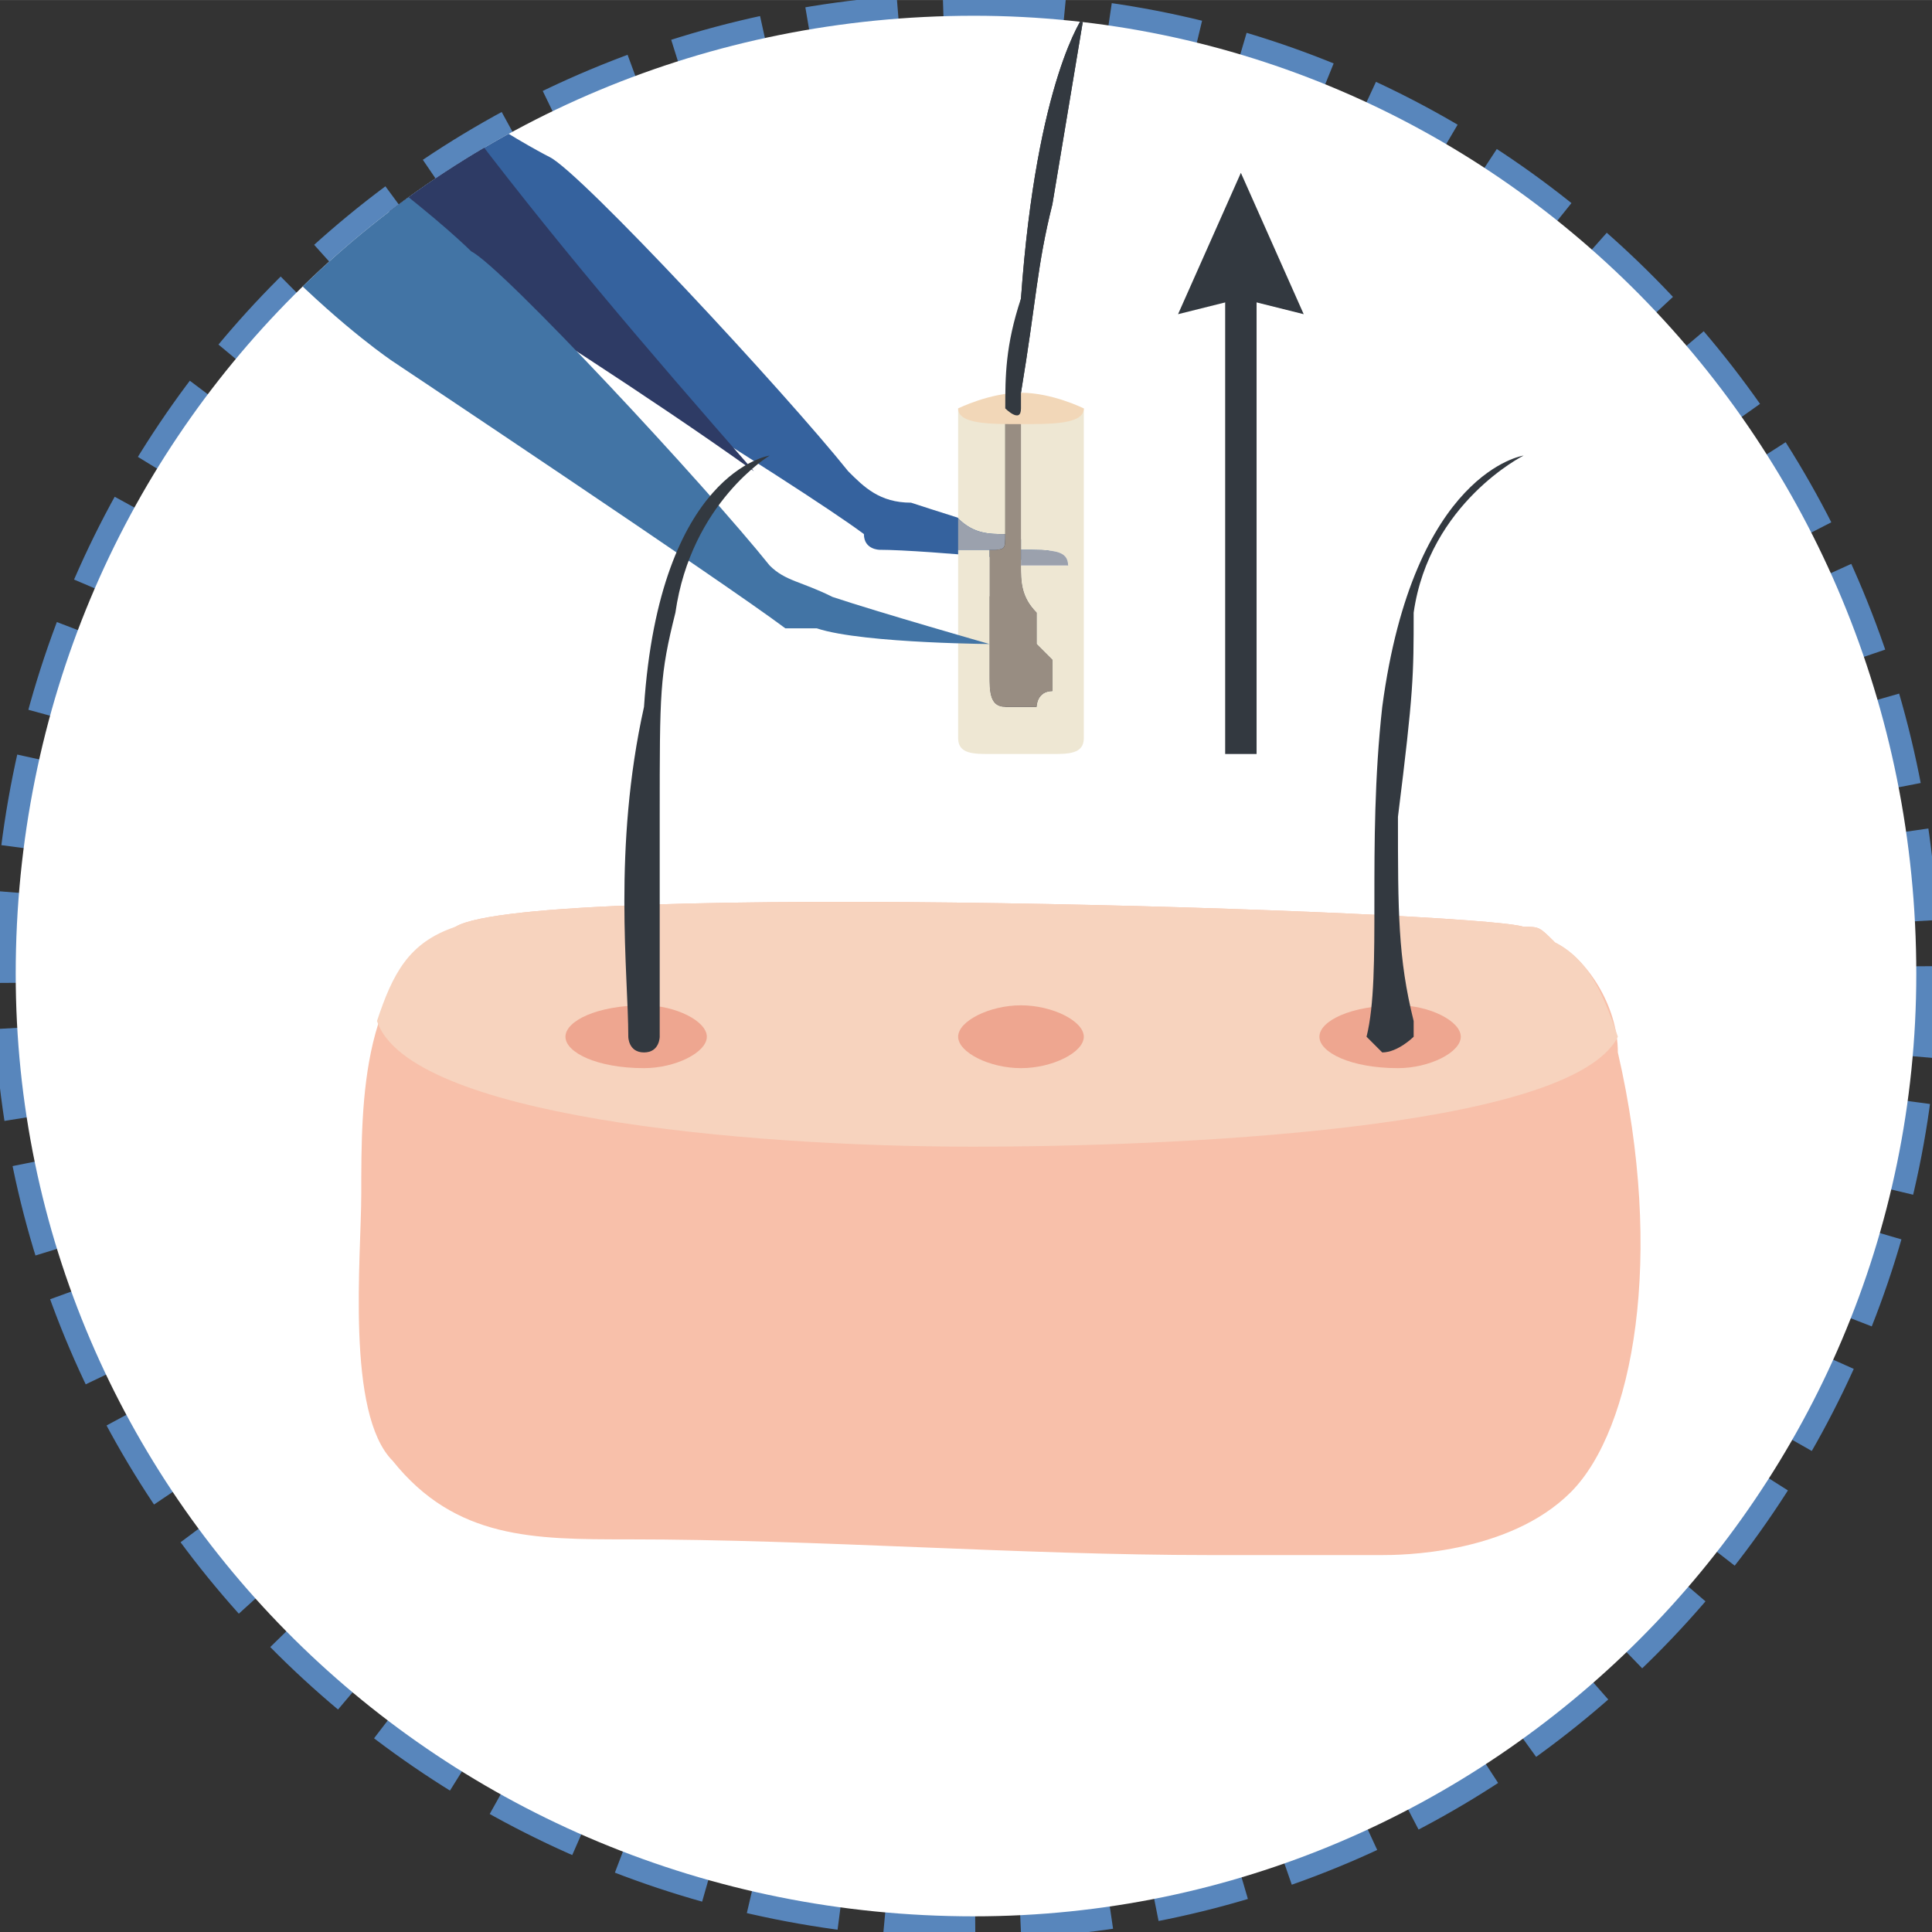
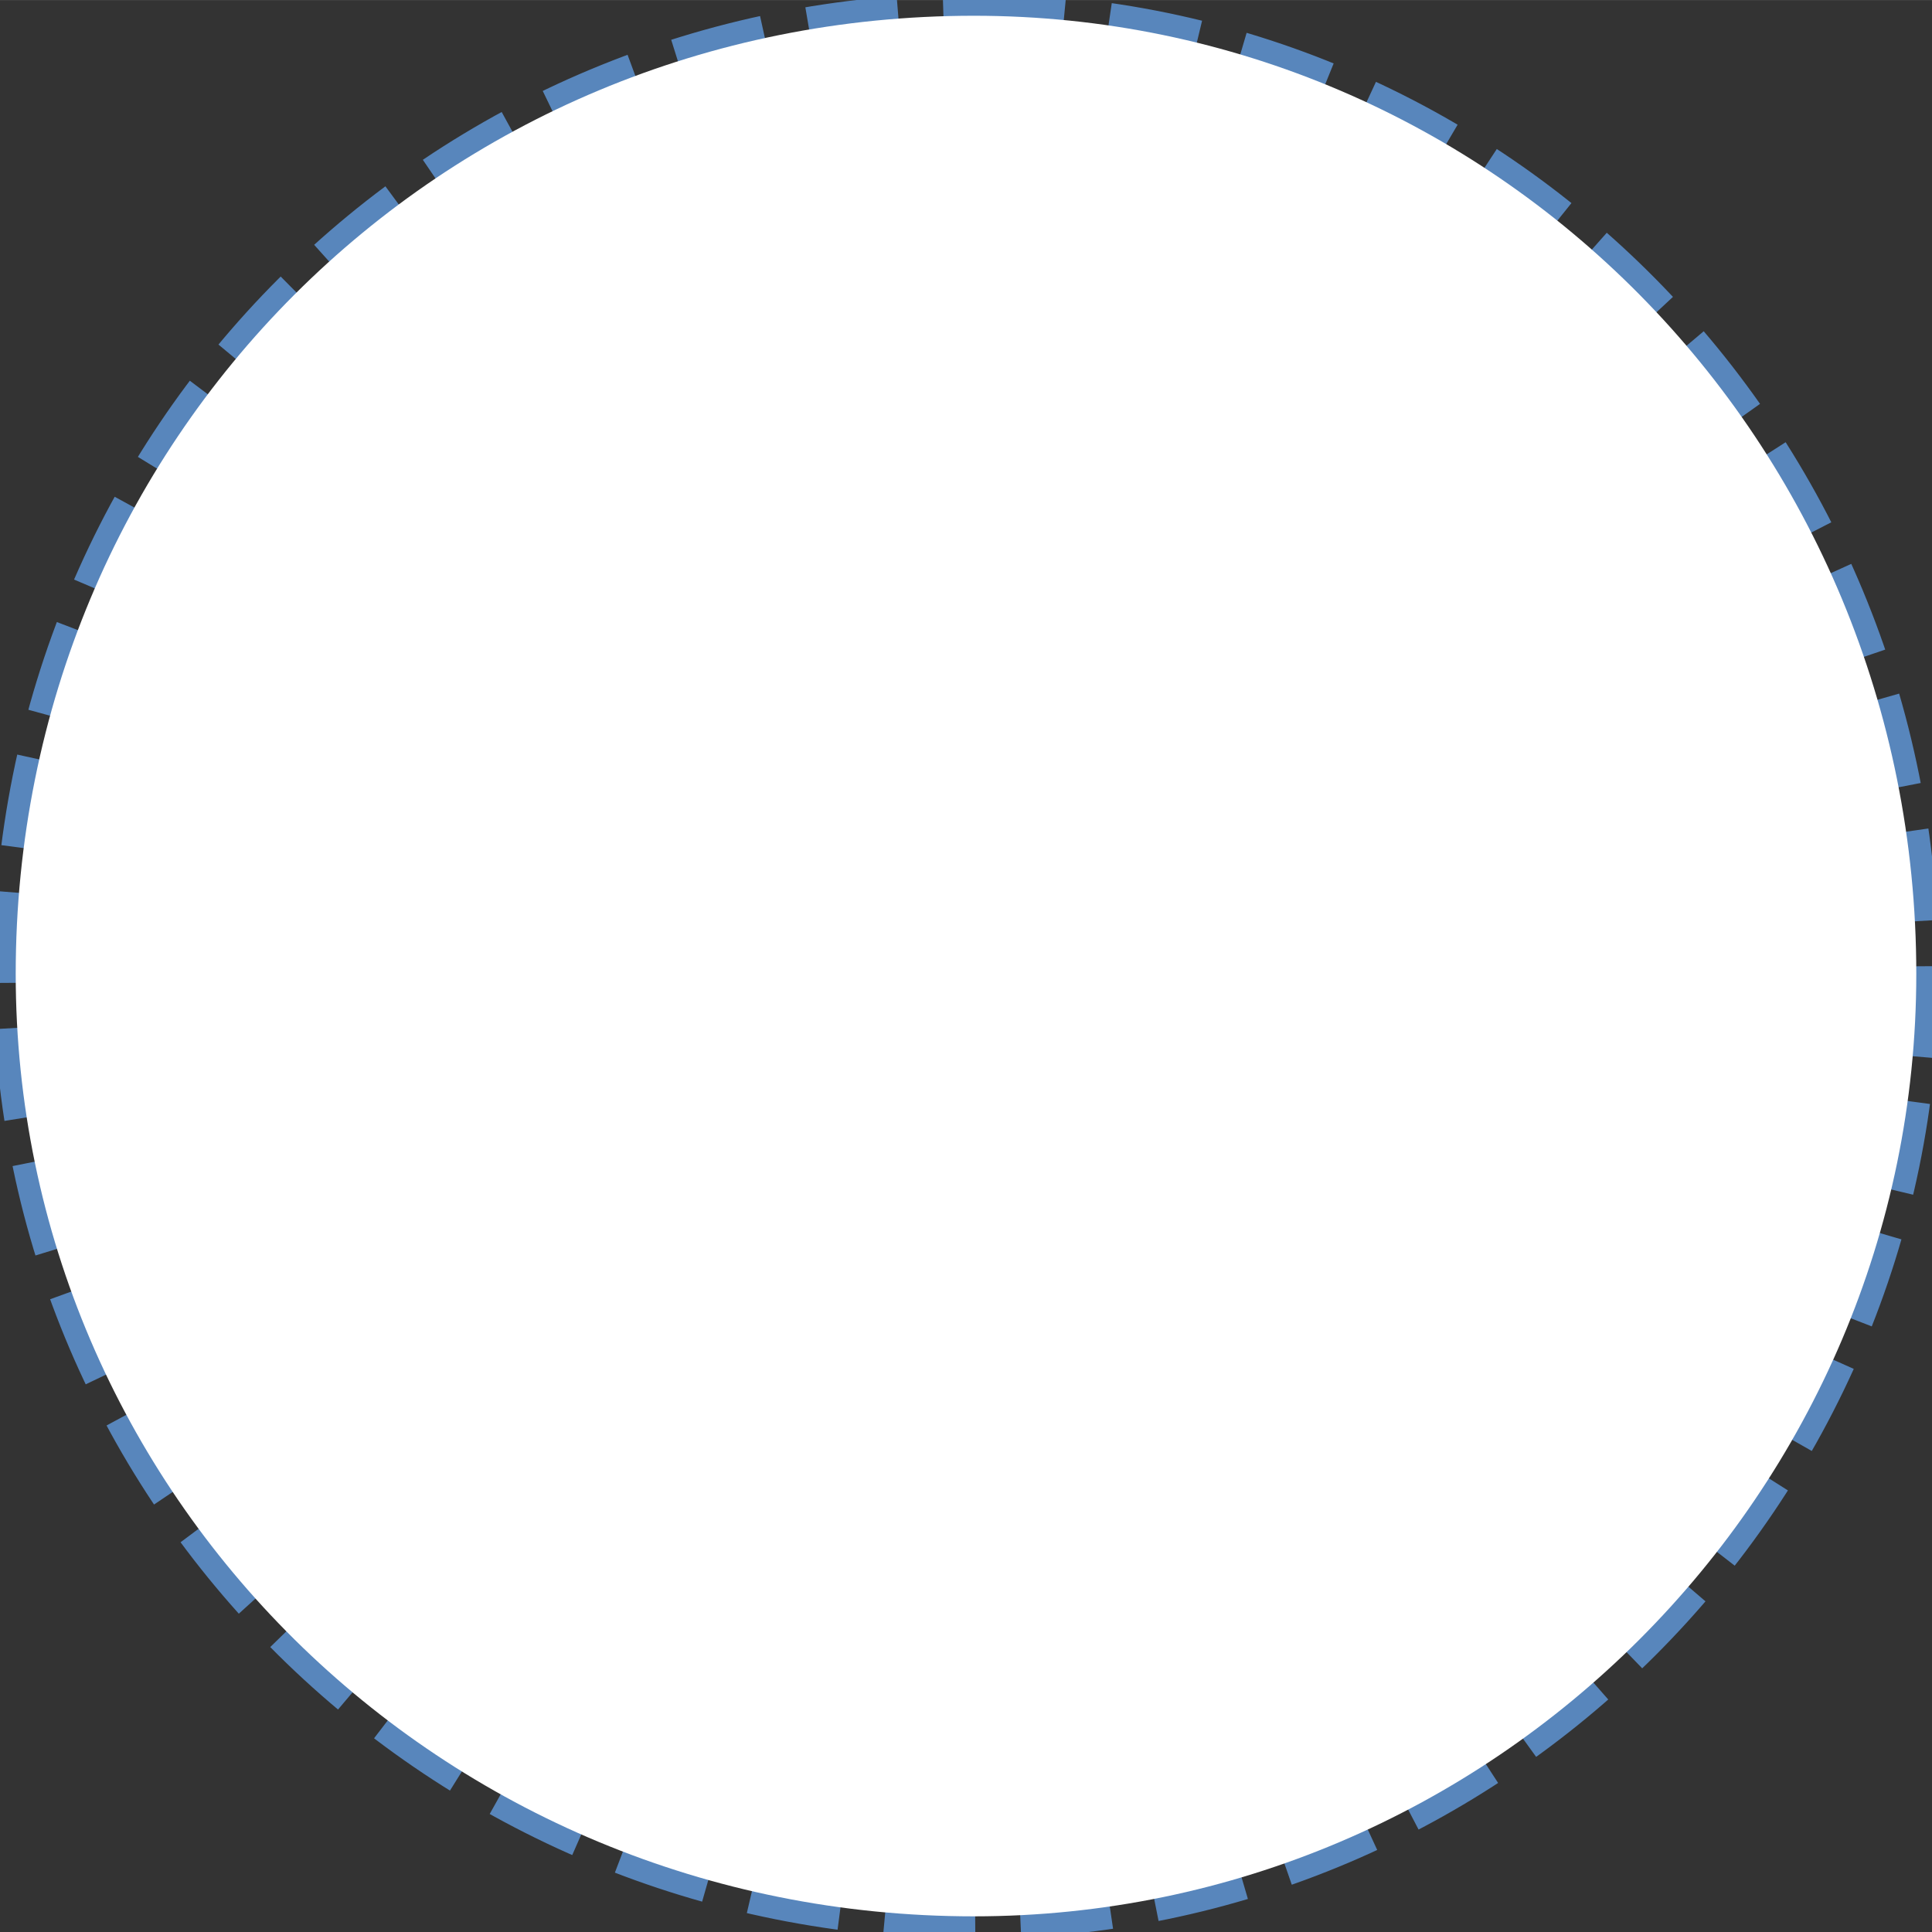
<svg xmlns="http://www.w3.org/2000/svg" xml:space="preserve" width="42.937mm" height="42.939mm" version="1.1" style="shape-rendering:geometricPrecision; text-rendering:geometricPrecision; image-rendering:optimizeQuality; fill-rule:evenodd; clip-rule:evenodd" viewBox="0 0 123 123">
  <rect x="0" y="0" width="123" height="123" fill="#333333" stroke="none" />
  <defs>
    <style type="text/css">
   
    .str0 {stroke:#5886BC;stroke-width:2.867;stroke-dasharray:5.733 2.867}
    .fil0 {fill:none}
    .fil2 {fill:#F8C0AA}
    .fil3 {fill:#F7D3BE}
    .fil4 {fill:#EEA690}
    .fil12 {fill:#F2D7B8}
    .fil9 {fill:#EEE7D3}
    .fil11 {fill:#988D82}
    .fil10 {fill:#9BA1AD}
    .fil7 {fill:#4D78A6}
    .fil13 {fill:#4274A5}
    .fil5 {fill:#333940}
    .fil6 {fill:#35629E}
    .fil8 {fill:#2E3B65}
    .fil1 {fill:white}
   
  </style>
    <clipPath id="id0">
-       <path d="M62 1c33,0 60,27 60,61 0,33 -27,60 -60,60 -34,0 -61,-27 -61,-60 0,-34 27,-61 61,-61z" />
-     </clipPath>
+       </clipPath>
  </defs>
  <g id="Layer_x0020_1">
    <g>
      <path class="fil0 str0" d="M62 1c33,0 60,27 60,61 0,33 -27,60 -60,60 -34,0 -61,-27 -61,-60 0,-34 27,-61 61,-61z" />
    </g>
    <path id="1" class="fil1" d="M62 1c33,0 60,27 60,61 0,33 -27,60 -60,60 -34,0 -61,-27 -61,-60 0,-34 27,-61 61,-61z" />
    <g style="clip-path:url(#id0)">
      <g>
        <g id="_831535448">
-           <path id="2" class="fil2" d="M99 60c-1,-1 -1,-1 -2,-1 -3,-1 -63,-3 -68,0 -6,3 -6,11 -6,17 0,4 -1,14 2,17 4,5 9,5 15,5 12,0 25,1 37,1 4,0 7,0 11,0 1,0 8,0 12,-4 4,-4 6,-15 3,-28 0,-3 -2,-6 -4,-7z" />
          <path class="fil3" d="M24 65c2,6 23,8 38,8 12,0 38,-1 41,-7 -1,-3 -2,-5 -4,-6 -1,-1 -1,-1 -2,-1 -3,-1 -63,-3 -68,0 -3,1 -4,3 -5,6z" />
          <path class="fil4" d="M93 66c0,1 -2,2 -4,2 -3,0 -5,-1 -5,-2 0,-1 2,-2 5,-2 2,0 4,1 4,2z" />
          <path class="fil4" d="M69 66c0,1 -2,2 -4,2 -2,0 -4,-1 -4,-2 0,-1 2,-2 4,-2 2,0 4,1 4,2z" />
-           <path class="fil4" d="M45 66c0,1 -2,2 -4,2 -3,0 -5,-1 -5,-2 0,-1 2,-2 5,-2 2,0 4,1 4,2z" />
          <polygon class="fil5" points="78,18 80,18 80,48 78,48 " />
          <polygon class="fil5" points="83,20 79,19 75,20 79,11 " />
          <path class="fil6" d="M58 32c-2,0 -3,-1 -4,-2 -4,-5 -17,-19 -19,-20 0,0 -2,-1 -5,-3 -1,0 -1,0 -2,1 0,0 0,0 0,0 -1,0 -2,1 -3,2 1,-1 0,0 0,0 -1,1 -1,1 -1,1 -1,0 -1,1 -1,1 4,3 6,6 6,6 1,0 22,13 26,16 0,1 1,1 1,1 3,0 13,1 12,1 0,-1 -7,-3 -10,-4z" />
          <path class="fil7" d="M48 30c-7,-5 -15,-10 -18,-12 3,2 11,7 18,12 0,0 0,0 0,0zm-18 -12c0,0 0,0 0,0 0,0 0,0 0,0zm0 0c0,0 0,0 0,0 0,0 0,0 0,0zm0 0c0,0 0,0 0,0 0,0 0,0 0,0zm0 0c0,0 0,0 0,0 0,0 0,0 0,0zm0 0c0,0 0,0 0,0 0,0 0,0 0,0zm0 0c0,0 0,0 0,0l0 0zm0 0c0,0 0,0 0,0 0,0 0,0 0,0zm-1 0l0 0zm0 0c0,0 0,0 0,0 0,0 0,0 0,0zm0 0c0,0 0,0 0,0 0,0 0,0 0,0zm0 0c0,0 0,0 0,0 0,0 0,0 0,0zm0 0l0 0c0,0 -2,-3 -6,-6 0,0 0,0 0,-1 0,1 0,1 0,1 4,3 6,6 6,6l0 0z" />
          <path class="fil8" d="M48 30c-7,-5 -15,-10 -18,-12 0,0 0,0 0,0 0,0 0,0 0,0 0,0 0,0 0,0 0,0 0,0 0,0 0,0 0,0 0,0 0,0 0,0 0,0 0,0 0,0 0,0 0,0 0,0 0,0 0,0 0,0 0,0 0,0 0,0 0,0 0,0 0,0 0,0l0 0c0,0 0,0 0,0 0,0 0,0 0,0 0,0 -1,0 -1,0l0 0c0,0 0,0 0,0 0,0 0,0 0,0 0,0 0,0 0,0 0,0 0,0 0,0 0,0 0,0 0,0 0,0 0,0 0,0 0,0 0,0 0,0l0 0c0,0 -2,-3 -6,-6 0,0 0,0 0,-1 1,0 1,0 1,0 0,0 0,0 0,0 0,0 0,0 0,0 0,0 0,0 1,-1 0,0 0,0 0,-1 0,0 0,0 0,0 0,0 0,1 0,1 1,-1 2,-2 3,-2 0,0 0,0 0,0 1,-1 1,-1 1,-1 6,8 12,15 19,23z" />
          <path class="fil8" d="M25 10c0,0 0,0 0,0 0,0 0,0 0,0z" />
          <path class="fil5" d="M69 1c0,0 -3,4 -4,18 -2,9 -1,16 -2,19 0,1 0,2 0,4 0,0 0,1 0,1 0,1 0,2 1,2 0,0 1,1 2,0 0,0 0,-1 1,-1 0,-1 0,-1 0,-1 0,0 0,-1 0,-1 -1,-1 -1,-1 -1,-1 0,-1 0,-1 0,-2 -1,-1 -1,-2 -1,-3 0,-3 0,-5 0,-11 1,-6 1,-8 2,-12 1,-6 2,-12 2,-12z" />
          <path class="fil9" d="M67 48l-4 0c-1,0 -2,0 -2,-1l0 -12c1,0 2,0 2,0 0,1 0,2 0,3 0,1 0,2 0,4 0,0 0,1 0,1 0,1 0,2 1,2 0,0 0,0 1,0 0,0 1,0 1,0 0,0 0,-1 1,-1 0,-1 0,-1 0,-1 0,0 0,-1 0,-1 -1,-1 -1,-1 -1,-1 0,-1 0,-1 0,-2 -1,-1 -1,-2 -1,-3 0,0 0,0 0,0 1,0 2,0 3,0 0,0 0,0 0,0 0,-1 -1,-1 -3,-1 0,-3 0,-5 0,-9l4 0 0 21c0,1 -1,1 -2,1zm-3 -14c-1,0 -2,0 -3,-1l0 -7 3 0c0,3 0,6 0,8z" />
          <path class="fil10" d="M68 36c-1,0 -2,0 -3,0 0,-1 0,-1 0,-1 2,0 3,0 3,1 0,0 0,0 0,0zm-5 -1c0,0 -1,0 -2,0l0 -2c1,1 2,1 3,1 0,1 0,1 -1,1z" />
          <path class="fil11" d="M65 45c-1,0 -1,0 -1,0 -1,0 -1,-1 -1,-2 0,0 0,-1 0,-1 0,-2 0,-3 0,-4 0,-1 0,-2 0,-3 1,0 1,0 1,-1 0,-2 0,-5 0,-8l1 0c0,4 0,6 0,9 0,0 0,0 0,1 0,0 0,0 0,0 0,1 0,2 1,3 0,1 0,1 0,2 0,0 0,0 1,1 0,0 0,1 0,1 0,0 0,0 0,1 -1,0 -1,1 -1,1 0,0 -1,0 -1,0z" />
          <path class="fil12" d="M69 26c0,1 -2,1 -4,1 -2,0 -4,0 -4,-1 0,0 2,-1 4,-1 2,0 4,1 4,1z" />
          <path class="fil5" d="M65 26c0,0 0,0 0,-1 1,-6 1,-8 2,-12 1,-6 2,-12 2,-12 0,0 -3,4 -4,18 -1,3 -1,5 -1,7 0,0 1,1 1,0z" />
          <path class="fil13" d="M53 38c-2,-1 -3,-1 -4,-2 -4,-5 -17,-19 -19,-20 0,0 -2,-2 -6,-5 0,0 0,0 0,0 -1,1 -2,2 -2,2 -1,1 -1,1 -2,2 0,0 0,0 -1,0l0 1c0,0 0,1 -1,1 4,4 7,6 7,6 0,0 21,14 25,17 1,0 1,0 2,0 3,1 12,1 11,1 0,0 -7,-2 -10,-3z" />
-           <path class="fil5" d="M42 66c0,-1 0,-1 0,-1 0,-4 0,-7 0,-13 0,-8 0,-9 1,-13 1,-7 6,-10 6,-10 0,0 -7,1 -8,16 -2,9 -1,17 -1,21 0,0 0,1 1,1 1,0 1,-1 1,-1z" />
          <path class="fil5" d="M90 66c0,-1 0,-1 0,-1 -1,-4 -1,-7 -1,-13 1,-8 1,-9 1,-13 1,-7 7,-10 7,-10 0,0 -7,1 -9,16 -1,9 0,17 -1,21 0,0 1,1 1,1 1,0 2,-1 2,-1z" />
        </g>
      </g>
    </g>
  </g>
</svg>